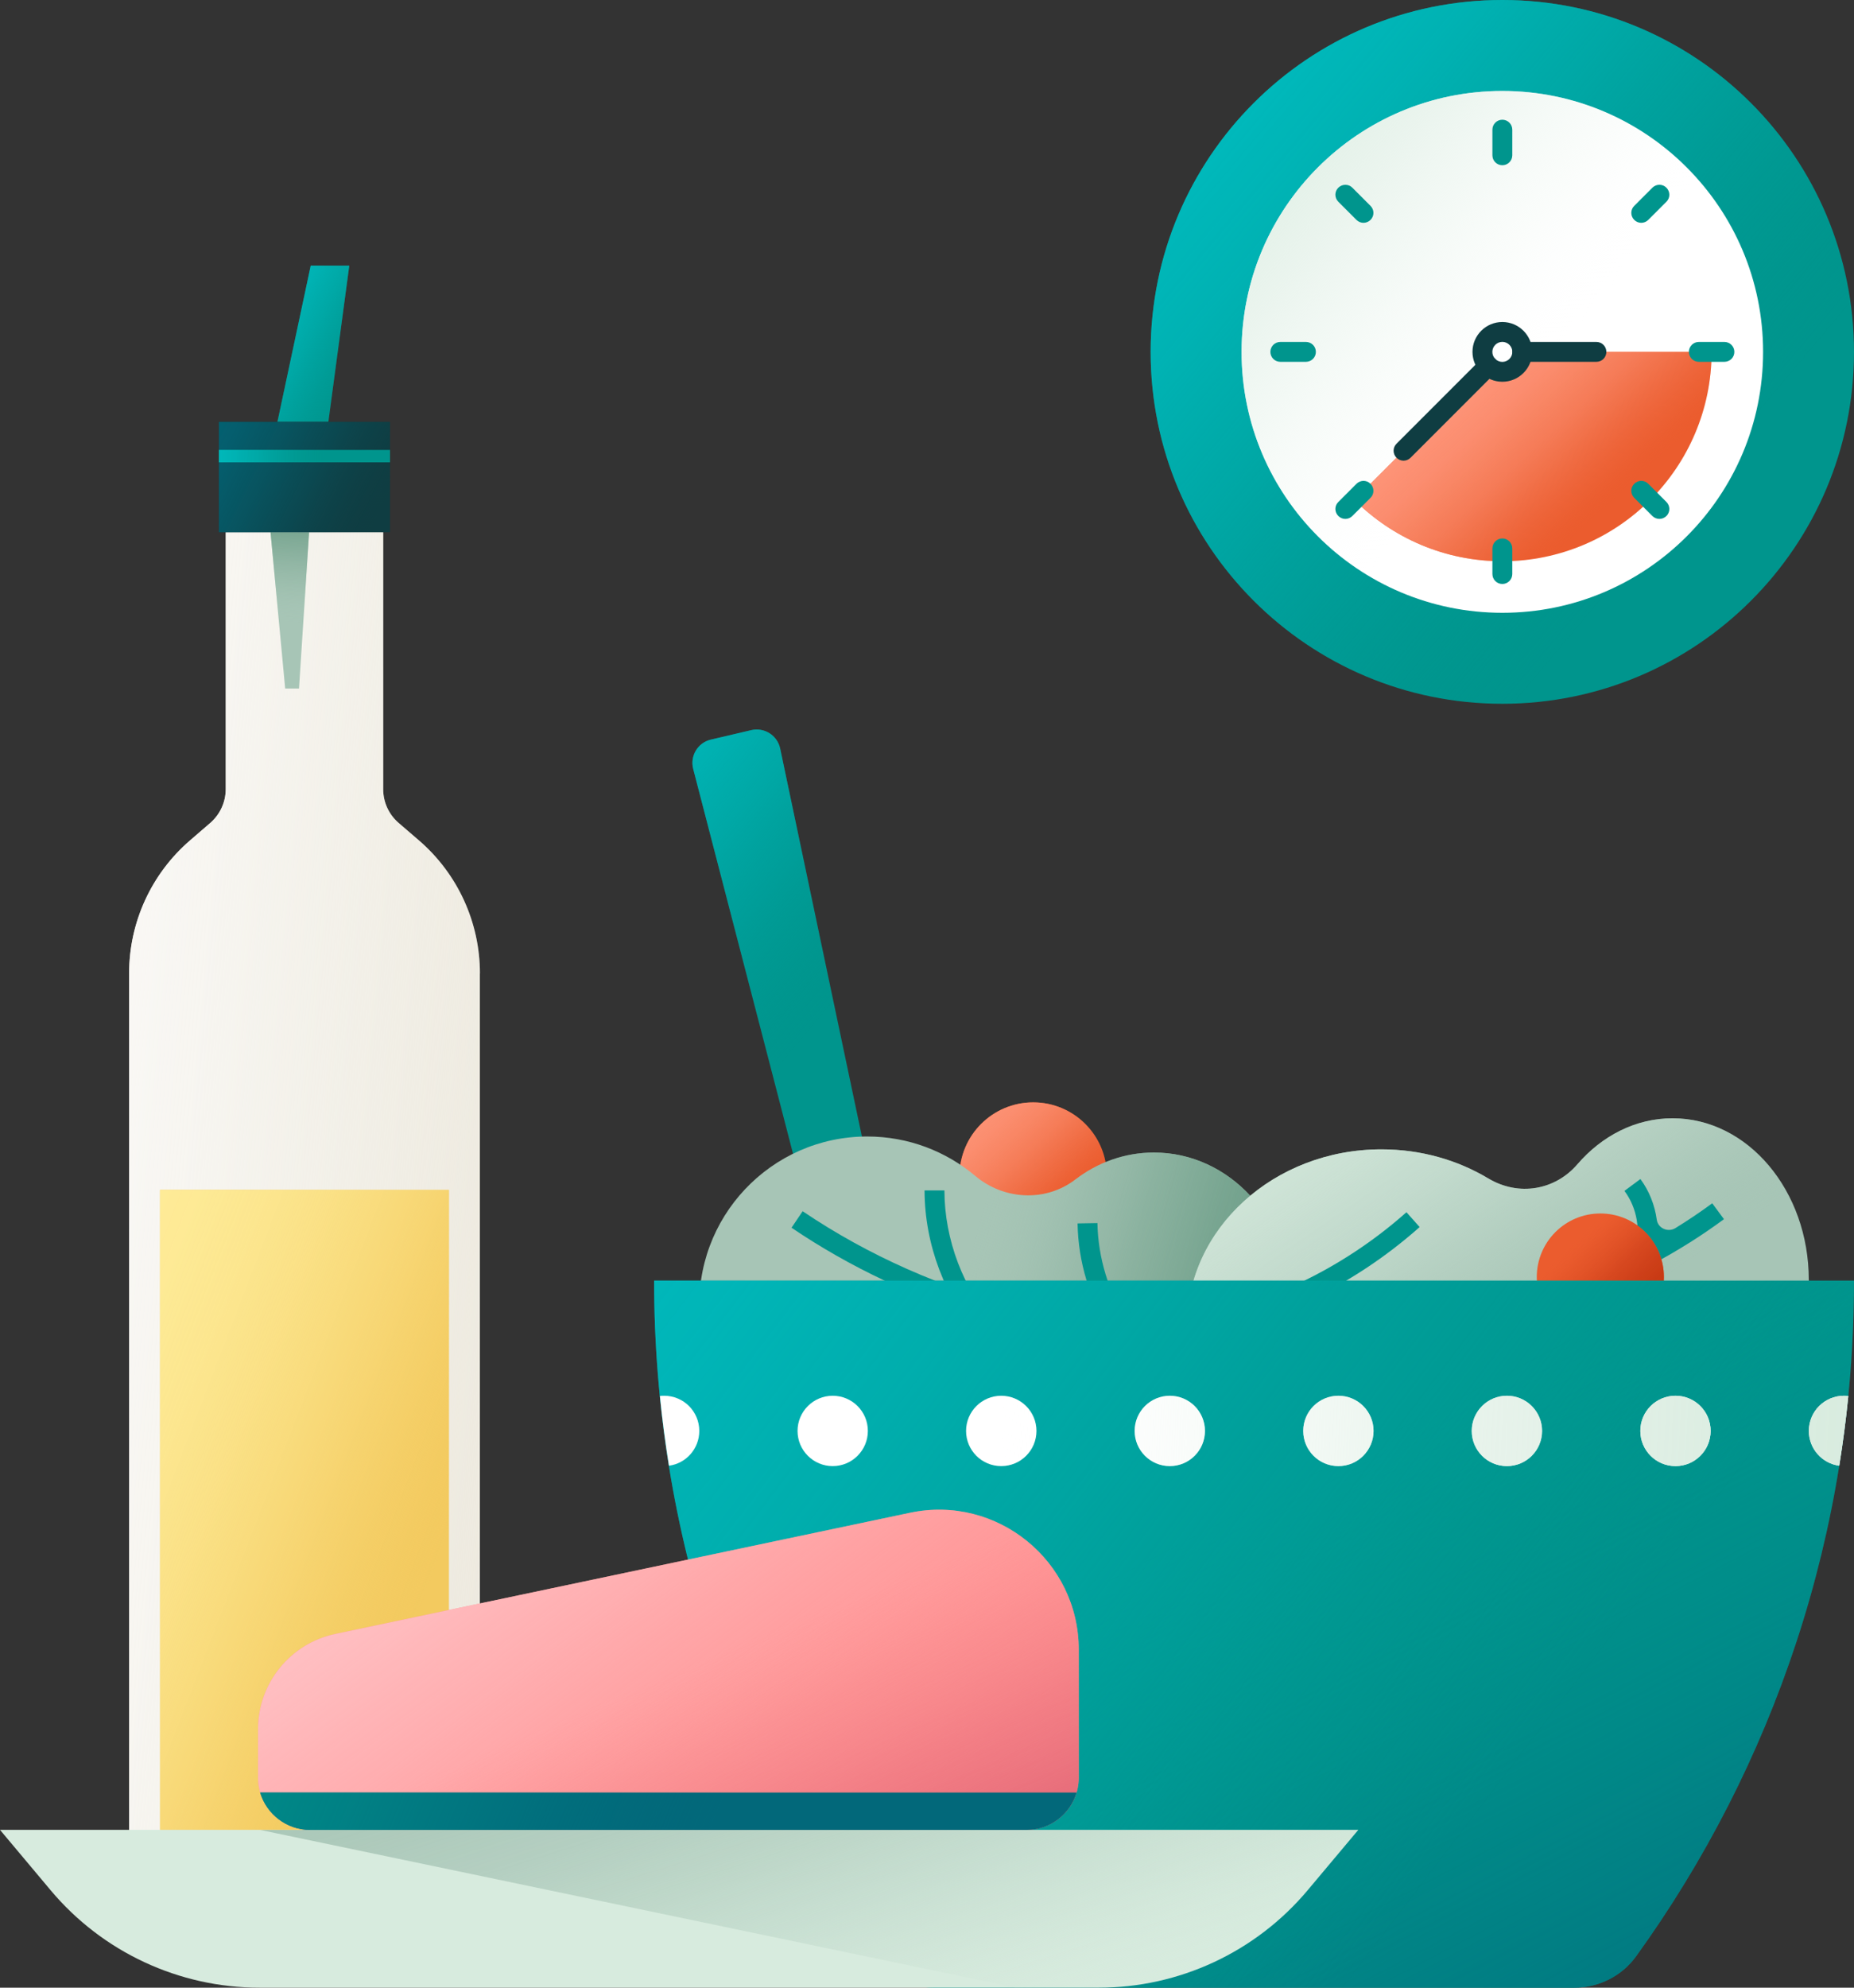
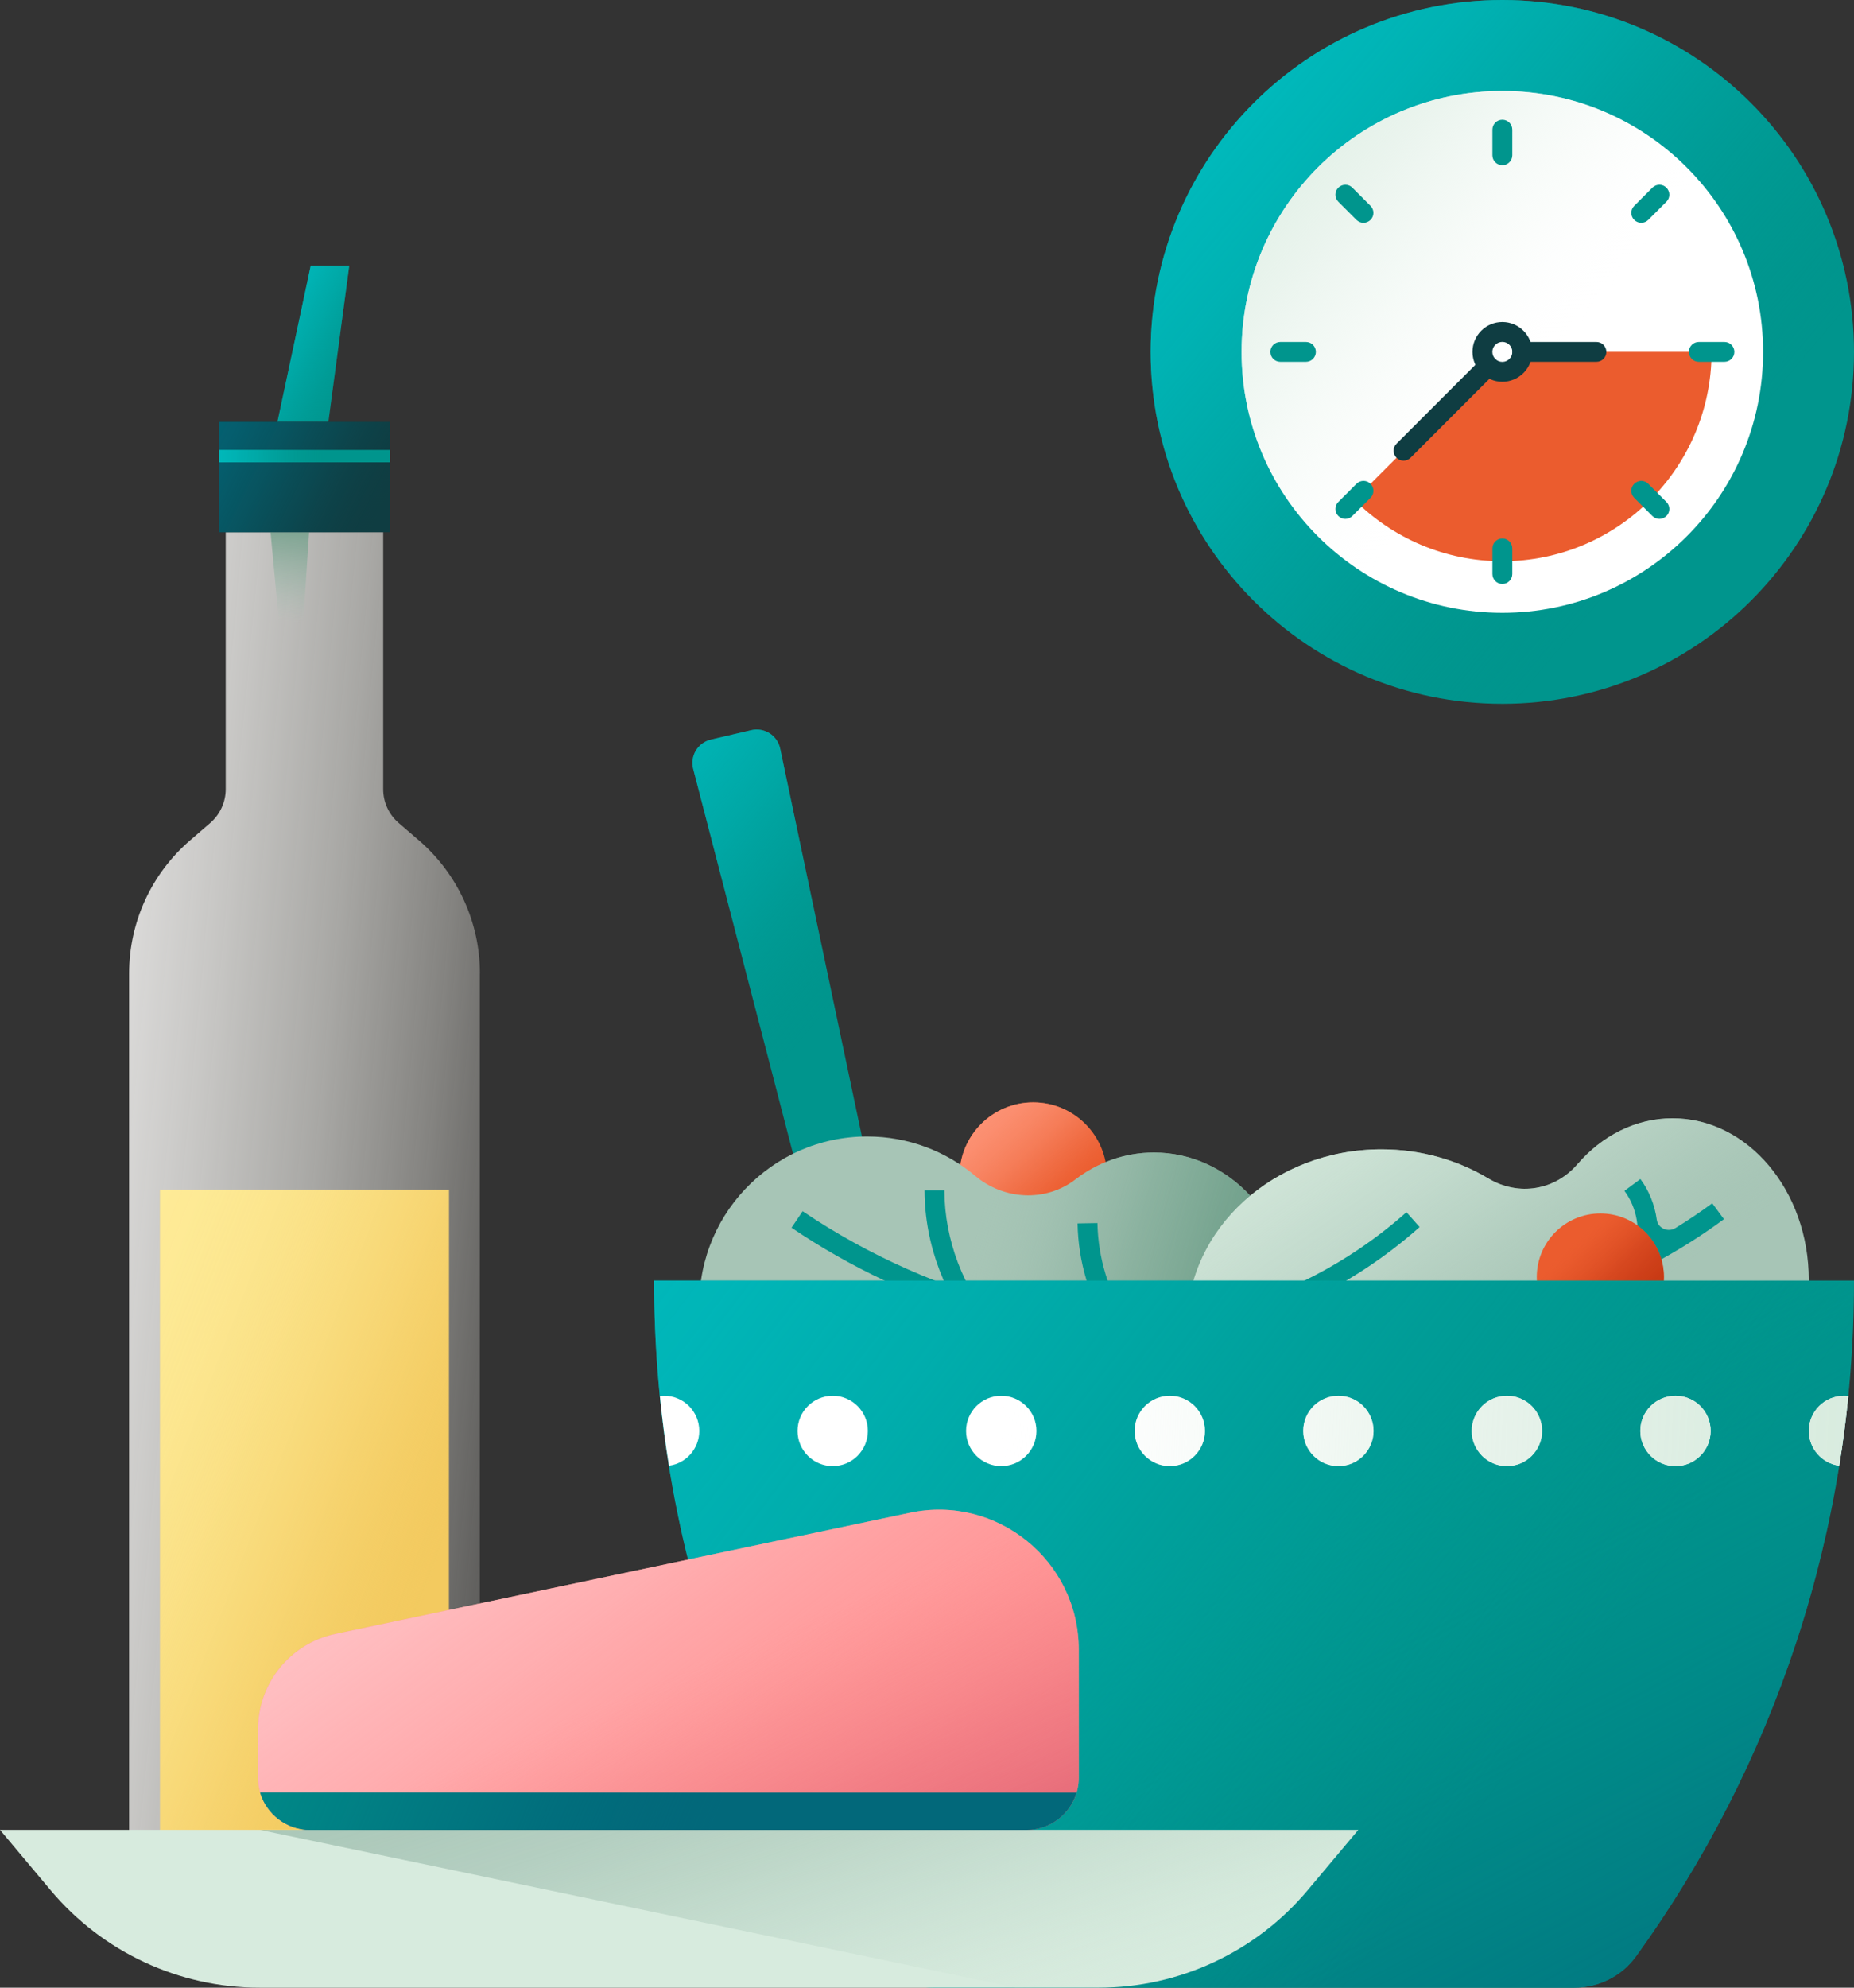
<svg xmlns="http://www.w3.org/2000/svg" width="280" height="300" viewBox="0 0 280 300" fill="none">
  <rect x="0" y="0" width="280" height="300" fill="#333333" stroke="none" />
  <g clip-path="url(#clip0_5725_1461)">
-     <path d="M72.47 146.92V294.11H19.5V146.91C19.5 139.2 22.86 131.88 28.69 126.85L31.75 124.21C33.23 122.93 34.09 121.07 34.09 119.11V80.32H57.87V119.11C57.87 121.07 58.72 122.93 60.21 124.21L63.28 126.85C69.12 131.88 72.48 139.21 72.48 146.91L72.47 146.92Z" fill="#EDE9DE" />
    <path d="M72.47 146.92V294.11H19.5V146.91C19.5 139.2 22.86 131.88 28.69 126.85L31.75 124.21C33.23 122.93 34.09 121.07 34.09 119.11V80.32H57.87V119.11C57.87 121.07 58.72 122.93 60.21 124.21L63.28 126.85C69.12 131.88 72.48 139.21 72.48 146.91L72.47 146.92Z" fill="url(#paint0_linear_5725_1461)" />
-     <path d="M46.679 80.33H40.859L43.069 103.92H45.159L46.679 80.33Z" fill="#A7C5B6" />
    <path d="M46.679 80.33H40.859L43.069 103.92H45.159L46.679 80.33Z" fill="url(#paint1_linear_5725_1461)" />
    <path d="M67.8 179.59H24.17V289.44H67.8V179.59Z" fill="#F3CA5F" />
    <path d="M67.8 179.59H24.17V289.44H67.8V179.59Z" fill="url(#paint2_linear_5725_1461)" />
    <path d="M139.821 217.3L131.481 219.26L104.691 116.05C104.181 114.09 105.391 112.09 107.361 111.63L113.461 110.2C115.431 109.74 117.401 110.99 117.821 112.97L139.821 217.31V217.3Z" fill="#00958D" />
    <path d="M139.821 217.3L131.481 219.26L104.691 116.05C104.181 114.09 105.391 112.09 107.361 111.63L113.461 110.2C115.431 109.74 117.401 110.99 117.821 112.97L139.821 217.31V217.3Z" fill="url(#paint3_linear_5725_1461)" />
    <path d="M156.04 188.64C162.187 188.64 167.17 183.657 167.17 177.51C167.17 171.363 162.187 166.38 156.04 166.38C149.893 166.38 144.91 171.363 144.91 177.51C144.91 183.657 149.893 188.64 156.04 188.64Z" fill="#EB5C2E" />
    <path d="M156.04 188.64C162.187 188.64 167.17 183.657 167.17 177.51C167.17 171.363 162.187 166.38 156.04 166.38C149.893 166.38 144.91 171.363 144.91 177.51C144.91 183.657 149.893 188.64 156.04 188.64Z" fill="url(#paint4_linear_5725_1461)" />
    <path d="M194.889 196.35C194.889 208.72 185.659 218.76 174.269 218.76C165.579 218.76 158.149 212.91 155.109 204.64C151.739 215.17 141.659 222.69 129.899 222.21C117.049 221.68 106.449 211.33 105.659 198.5C104.749 183.77 116.429 171.53 130.969 171.53C137.189 171.53 142.879 173.77 147.289 177.48C151.609 181.12 157.919 181.46 162.399 178.03C165.759 175.46 169.849 173.95 174.269 173.95C185.659 173.95 194.889 183.97 194.889 196.35Z" fill="#A7C5B6" />
    <path d="M194.889 196.35C194.889 208.72 185.659 218.76 174.269 218.76C165.579 218.76 158.149 212.91 155.109 204.64C151.739 215.17 141.659 222.69 129.899 222.21C117.049 221.68 106.449 211.33 105.659 198.5C104.749 183.77 116.429 171.53 130.969 171.53C137.189 171.53 142.879 173.77 147.289 177.48C151.609 181.12 157.919 181.46 162.399 178.03C165.759 175.46 169.849 173.95 174.269 173.95C185.659 173.95 194.889 183.97 194.889 196.35Z" fill="url(#paint5_linear_5725_1461)" />
    <path d="M273.18 193.16C273.18 206.64 263.97 217.56 252.61 217.56C246.13 217.56 240.34 214.01 236.57 208.45C232.76 219.18 221.69 226.94 208.63 226.94C192.41 226.94 179.25 214.97 179.25 200.21C179.25 185.45 192.41 173.47 208.63 173.47C214.58 173.47 220.12 175.08 224.75 177.85C229.38 180.62 234.87 179.62 238.22 175.73C241.93 171.43 247.01 168.78 252.6 168.78C263.96 168.78 273.17 179.7 273.17 193.16H273.18Z" fill="#A7C5B6" />
    <path d="M273.18 193.16C273.18 206.64 263.97 217.56 252.61 217.56C246.13 217.56 240.34 214.01 236.57 208.45C232.76 219.18 221.69 226.94 208.63 226.94C192.41 226.94 179.25 214.97 179.25 200.21C179.25 185.45 192.41 173.47 208.63 173.47C214.58 173.47 220.12 175.08 224.75 177.85C229.38 180.62 234.87 179.62 238.22 175.73C241.93 171.43 247.01 168.78 252.6 168.78C263.96 168.78 273.17 179.7 273.17 193.16H273.18Z" fill="url(#paint6_linear_5725_1461)" />
    <path d="M180.059 203.69C158.719 203.69 137.139 197.21 119.539 185.3L121.219 182.81C141.099 196.25 166.199 202.59 190.069 200.19L190.369 203.17C186.949 203.51 183.509 203.68 180.059 203.68V203.69Z" fill="#00958D" />
    <path d="M148.171 202.13C142.751 196.02 139.641 187.83 139.631 179.67H142.631C142.641 187.11 145.481 194.57 150.421 200.14L148.181 202.13H148.171Z" fill="#00958D" />
    <path d="M167.71 201.05C164.56 196.15 162.84 190.48 162.74 184.65L165.74 184.6C165.83 189.79 167.43 195.06 170.23 199.42L167.71 201.04V201.05Z" fill="#00958D" />
    <path d="M197.37 196.44L196.09 193.72C202.02 190.93 207.51 187.31 212.41 182.96L214.4 185.2C209.29 189.74 203.55 193.52 197.36 196.43L197.37 196.44Z" fill="#00958D" />
    <path d="M258.591 181.61C256.801 182.93 254.941 184.18 253.041 185.35C251.911 186.05 250.391 185.39 250.211 184.08C249.911 181.88 249.071 179.75 247.741 177.95L245.331 179.74C247.241 182.3 247.821 185.74 246.911 188.79C236.701 194 225.401 197.22 214.051 198.03L214.261 201.02C230.711 199.84 247.091 193.8 260.361 184.01L258.581 181.6L258.591 181.61Z" fill="#00958D" />
    <path d="M241.69 202.35C246.992 202.35 251.29 198.052 251.29 192.75C251.29 187.448 246.992 183.15 241.69 183.15C236.388 183.15 232.09 187.448 232.09 192.75C232.09 198.052 236.388 202.35 241.69 202.35Z" fill="#EB5C2E" />
    <path d="M241.69 202.35C246.992 202.35 251.29 198.052 251.29 192.75C251.29 187.448 246.992 183.15 241.69 183.15C236.388 183.15 232.09 187.448 232.09 192.75C232.09 198.052 236.388 202.35 241.69 202.35Z" fill="url(#paint7_linear_5725_1461)" />
    <path d="M279.999 193.28C279.999 231.34 267.799 266.57 247.099 295.25C244.939 298.25 241.449 300 237.749 300H141.039C137.339 300 133.849 298.25 131.689 295.25C110.989 266.57 98.789 231.34 98.789 193.28H279.989H279.999Z" fill="#00958D" />
    <path d="M279.999 193.28C279.999 231.34 267.799 266.57 247.099 295.25C244.939 298.25 241.449 300 237.749 300H141.039C137.339 300 133.849 298.25 131.689 295.25C110.989 266.57 98.789 231.34 98.789 193.28H279.989H279.999Z" fill="url(#paint8_linear_5725_1461)" />
    <path d="M279.999 193.28C279.999 231.34 267.799 266.57 247.099 295.25C244.939 298.25 241.449 300 237.749 300H141.039C137.339 300 133.849 298.25 131.689 295.25C110.989 266.57 98.789 231.34 98.789 193.28H279.989H279.999Z" fill="url(#paint9_linear_5725_1461)" />
    <path d="M279.14 210.71C278.79 214.24 278.33 217.75 277.77 221.22C275.18 220.88 273.18 218.65 273.18 215.97C273.18 213.03 275.56 210.66 278.49 210.66C278.71 210.66 278.93 210.66 279.14 210.71Z" fill="white" />
    <path d="M258.35 215.97C258.35 218.9 255.97 221.28 253.04 221.28C250.11 221.28 247.73 218.9 247.73 215.97C247.73 213.04 250.1 210.66 253.04 210.66C255.98 210.66 258.35 213.03 258.35 215.97Z" fill="white" />
    <path d="M232.89 215.97C232.89 218.9 230.52 221.28 227.58 221.28C224.64 221.28 222.27 218.9 222.27 215.97C222.27 213.04 224.65 210.66 227.58 210.66C230.51 210.66 232.89 213.03 232.89 215.97Z" fill="white" />
    <path d="M207.44 215.97C207.44 218.9 205.06 221.28 202.13 221.28C199.2 221.28 196.82 218.9 196.82 215.97C196.82 213.04 199.19 210.66 202.13 210.66C205.07 210.66 207.44 213.03 207.44 215.97Z" fill="white" />
    <path d="M181.979 215.97C181.979 218.9 179.599 221.28 176.669 221.28C173.739 221.28 171.359 218.9 171.359 215.97C171.359 213.04 173.739 210.66 176.669 210.66C179.599 210.66 181.979 213.03 181.979 215.97Z" fill="white" />
    <path d="M156.53 215.97C156.53 218.9 154.15 221.28 151.21 221.28C148.27 221.28 145.9 218.9 145.9 215.97C145.9 213.04 148.28 210.66 151.21 210.66C154.14 210.66 156.53 213.03 156.53 215.97Z" fill="white" />
    <path d="M131.069 215.97C131.069 218.9 128.689 221.28 125.759 221.28C122.829 221.28 120.449 218.9 120.449 215.97C120.449 213.04 122.829 210.66 125.759 210.66C128.689 210.66 131.069 213.03 131.069 215.97Z" fill="white" />
    <path d="M105.61 215.97C105.61 218.65 103.62 220.88 101.03 221.22C100.47 217.75 100.01 214.24 99.66 210.7C99.87 210.67 100.08 210.66 100.3 210.66C103.24 210.66 105.61 213.03 105.61 215.97Z" fill="white" />
    <path d="M100.3 210.66C100.08 210.66 99.87 210.66 99.66 210.7C100.01 214.24 100.47 217.75 101.03 221.22C103.62 220.88 105.61 218.65 105.61 215.97C105.61 213.03 103.24 210.66 100.3 210.66ZM125.76 210.66C122.83 210.66 120.45 213.03 120.45 215.97C120.45 218.91 122.83 221.28 125.76 221.28C128.69 221.28 131.07 218.9 131.07 215.97C131.07 213.04 128.69 210.66 125.76 210.66ZM151.21 210.66C148.28 210.66 145.9 213.03 145.9 215.97C145.9 218.91 148.28 221.28 151.21 221.28C154.14 221.28 156.53 218.9 156.53 215.97C156.53 213.04 154.15 210.66 151.21 210.66ZM176.67 210.66C173.74 210.66 171.36 213.03 171.36 215.97C171.36 218.91 173.74 221.28 176.67 221.28C179.6 221.28 181.98 218.9 181.98 215.97C181.98 213.04 179.6 210.66 176.67 210.66ZM202.13 210.66C199.19 210.66 196.82 213.03 196.82 215.97C196.82 218.91 199.19 221.28 202.13 221.28C205.07 221.28 207.44 218.9 207.44 215.97C207.44 213.04 205.06 210.66 202.13 210.66ZM227.58 210.66C224.65 210.66 222.27 213.03 222.27 215.97C222.27 218.91 224.65 221.28 227.58 221.28C230.51 221.28 232.89 218.9 232.89 215.97C232.89 213.04 230.52 210.66 227.58 210.66ZM253.04 210.66C250.1 210.66 247.73 213.03 247.73 215.97C247.73 218.91 250.1 221.28 253.04 221.28C255.98 221.28 258.35 218.9 258.35 215.97C258.35 213.04 255.97 210.66 253.04 210.66ZM278.49 210.66C275.56 210.66 273.18 213.03 273.18 215.97C273.18 218.65 275.18 220.88 277.77 221.22C278.33 217.75 278.79 214.24 279.14 210.71C278.93 210.67 278.71 210.66 278.49 210.66Z" fill="url(#paint10_linear_5725_1461)" />
    <path d="M165.95 300H39.18C27.02 300 15.48 294.62 7.66 285.31L0 276.18H205.13L197.47 285.31C189.65 294.62 178.11 300 165.95 300Z" fill="#D7EBDE" />
    <path d="M155.041 276.18H46.851C42.501 276.18 38.971 272.65 38.971 268.3V261C38.971 254.05 43.841 248.05 50.641 246.61L137.441 228.32C150.571 225.55 162.921 235.57 162.921 248.99V268.29C162.921 272.64 159.391 276.17 155.041 276.17V276.18Z" fill="#FF8F8F" />
    <path d="M155.041 276.18H46.851C42.501 276.18 38.971 272.65 38.971 268.3V261C38.971 254.05 43.841 248.05 50.641 246.61L137.441 228.32C150.571 225.55 162.921 235.57 162.921 248.99V268.29C162.921 272.64 159.391 276.17 155.041 276.17V276.18Z" fill="url(#paint11_linear_5725_1461)" />
    <path d="M155.041 276.18H46.851C42.501 276.18 38.971 272.65 38.971 268.3V261C38.971 254.05 43.841 248.05 50.641 246.61L137.441 228.32C150.571 225.55 162.921 235.57 162.921 248.99V268.29C162.921 272.64 159.391 276.17 155.041 276.17V276.18Z" fill="url(#paint12_linear_5725_1461)" />
    <path d="M162.599 270.55C161.629 273.81 158.609 276.19 155.039 276.19H46.849C43.279 276.19 40.259 273.81 39.289 270.55H162.599Z" fill="#02687A" />
    <path d="M162.599 270.55C161.629 273.81 158.609 276.19 155.039 276.19H46.849C43.279 276.19 40.259 273.81 39.289 270.55H162.599Z" fill="url(#paint13_linear_5725_1461)" />
    <path d="M205.129 276.19L197.469 285.31C189.649 294.63 178.109 300 165.949 300H153.419L39.289 276.19H205.129Z" fill="url(#paint14_linear_5725_1461)" />
    <path d="M226.889 106.22C256.221 106.22 279.999 82.442 279.999 53.11C279.999 23.778 256.221 0 226.889 0C197.557 0 173.779 23.778 173.779 53.11C173.779 82.442 197.557 106.22 226.889 106.22Z" fill="#00958D" />
    <path d="M226.889 106.22C256.221 106.22 279.999 82.442 279.999 53.11C279.999 23.778 256.221 0 226.889 0C197.557 0 173.779 23.778 173.779 53.11C173.779 82.442 197.557 106.22 226.889 106.22Z" fill="url(#paint15_linear_5725_1461)" />
    <path d="M226.89 92.49C248.639 92.49 266.27 74.859 266.27 53.11C266.27 31.361 248.639 13.73 226.89 13.73C205.141 13.73 187.51 31.361 187.51 53.11C187.51 74.859 205.141 92.49 226.89 92.49Z" fill="white" />
    <path d="M226.89 92.49C248.639 92.49 266.27 74.859 266.27 53.11C266.27 31.361 248.639 13.73 226.89 13.73C205.141 13.73 187.51 31.361 187.51 53.11C187.51 74.859 205.141 92.49 226.89 92.49Z" fill="url(#paint16_linear_5725_1461)" />
    <path d="M258.491 53.11C258.491 70.56 244.341 84.71 226.891 84.71C218.171 84.71 210.271 81.17 204.551 75.45L226.891 53.11H258.491Z" fill="#EB5C2E" />
-     <path d="M258.491 53.11C258.491 70.56 244.341 84.71 226.891 84.71C218.171 84.71 210.271 81.17 204.551 75.45L226.891 53.11H258.491Z" fill="url(#paint17_linear_5725_1461)" />
    <path d="M226.891 24.94C226.061 24.94 225.391 24.27 225.391 23.44V19.57C225.391 18.74 226.061 18.07 226.891 18.07C227.721 18.07 228.391 18.74 228.391 19.57V23.44C228.391 24.27 227.721 24.94 226.891 24.94Z" fill="#00958D" />
    <path d="M247.87 33.63C247.49 33.63 247.1 33.48 246.81 33.19C246.22 32.6 246.22 31.65 246.81 31.07L249.55 28.33C250.14 27.74 251.09 27.74 251.67 28.33C252.26 28.92 252.26 29.87 251.67 30.45L248.93 33.19C248.64 33.48 248.25 33.63 247.87 33.63Z" fill="#00958D" />
    <path d="M260.431 54.61H256.561C255.731 54.61 255.061 53.94 255.061 53.11C255.061 52.28 255.731 51.61 256.561 51.61H260.431C261.261 51.61 261.931 52.28 261.931 53.11C261.931 53.94 261.261 54.61 260.431 54.61Z" fill="#00958D" />
    <path d="M250.61 78.32C250.23 78.32 249.84 78.17 249.55 77.88L246.81 75.14C246.22 74.55 246.22 73.6 246.81 73.02C247.4 72.43 248.35 72.43 248.93 73.02L251.67 75.76C252.26 76.35 252.26 77.3 251.67 77.88C251.38 78.17 250.99 78.32 250.61 78.32Z" fill="#00958D" />
    <path d="M226.891 88.14C226.061 88.14 225.391 87.47 225.391 86.64V82.77C225.391 81.94 226.061 81.27 226.891 81.27C227.721 81.27 228.391 81.94 228.391 82.77V86.64C228.391 87.47 227.721 88.14 226.891 88.14Z" fill="#00958D" />
    <path d="M203.18 78.32C202.8 78.32 202.41 78.17 202.12 77.88C201.53 77.29 201.53 76.34 202.12 75.76L204.86 73.02C205.45 72.43 206.4 72.43 206.98 73.02C207.57 73.61 207.57 74.56 206.98 75.14L204.24 77.88C203.95 78.17 203.56 78.32 203.18 78.32Z" fill="#00958D" />
    <path d="M197.229 54.61H193.359C192.529 54.61 191.859 53.94 191.859 53.11C191.859 52.28 192.529 51.61 193.359 51.61H197.229C198.059 51.61 198.729 52.28 198.729 53.11C198.729 53.94 198.059 54.61 197.229 54.61Z" fill="#00958D" />
    <path d="M205.92 33.63C205.54 33.63 205.15 33.48 204.86 33.19L202.12 30.45C201.53 29.86 201.53 28.91 202.12 28.33C202.71 27.75 203.66 27.74 204.24 28.33L206.98 31.07C207.57 31.66 207.57 32.61 206.98 33.19C206.69 33.48 206.3 33.63 205.92 33.63Z" fill="#00958D" />
    <path d="M226.891 56.12C228.553 56.12 229.901 54.773 229.901 53.11C229.901 51.448 228.553 50.1 226.891 50.1C225.228 50.1 223.881 51.448 223.881 53.11C223.881 54.773 225.228 56.12 226.891 56.12Z" fill="white" />
    <path d="M226.891 57.62C224.401 57.62 222.381 55.6 222.381 53.11C222.381 50.62 224.401 48.6 226.891 48.6C229.381 48.6 231.401 50.62 231.401 53.11C231.401 55.6 229.381 57.62 226.891 57.62ZM226.891 51.6C226.061 51.6 225.381 52.28 225.381 53.11C225.381 53.94 226.061 54.62 226.891 54.62C227.721 54.62 228.401 53.94 228.401 53.11C228.401 52.28 227.721 51.6 226.891 51.6Z" fill="#0F3D42" />
    <path d="M241.1 54.61H229.9C229.07 54.61 228.4 53.94 228.4 53.11C228.4 52.28 229.07 51.61 229.9 51.61H241.1C241.93 51.61 242.6 52.28 242.6 53.11C242.6 53.94 241.93 54.61 241.1 54.61Z" fill="#0F3D42" />
    <path d="M211.969 69.53C211.589 69.53 211.199 69.38 210.909 69.09C210.319 68.5 210.319 67.55 210.909 66.97L223.709 54.17C224.299 53.58 225.249 53.58 225.829 54.17C226.419 54.76 226.419 55.71 225.829 56.29L213.029 69.09C212.739 69.38 212.349 69.53 211.969 69.53Z" fill="#0F3D42" />
    <path d="M49.59 63.68H41.9L46.93 40.09H52.75L49.59 63.68Z" fill="#00958D" />
    <path d="M49.59 63.68H41.9L46.93 40.09H52.75L49.59 63.68Z" fill="url(#paint18_linear_5725_1461)" />
    <path d="M58.901 63.68H33.06V80.33H58.901V63.68Z" fill="#0F3D42" />
    <path d="M58.901 63.68H33.06V80.33H58.901V63.68Z" fill="url(#paint19_linear_5725_1461)" />
    <path d="M58.901 67.91H33.06V69.78H58.901V67.91Z" fill="#00958D" />
    <path d="M58.901 67.91H33.06V69.78H58.901V67.91Z" fill="url(#paint20_linear_5725_1461)" />
  </g>
  <defs>
    <linearGradient id="paint0_linear_5725_1461" x1="-36.97" y1="180.16" x2="94.92" y2="192.47" gradientUnits="userSpaceOnUse">
      <stop stop-color="white" />
      <stop offset="0.12" stop-color="#FEFEFE" stop-opacity="0.98" />
      <stop offset="0.25" stop-color="#FDFDFC" stop-opacity="0.94" />
      <stop offset="0.37" stop-color="#FCFBFA" stop-opacity="0.86" />
      <stop offset="0.5" stop-color="#FAF9F6" stop-opacity="0.74" />
      <stop offset="0.63" stop-color="#F7F6F1" stop-opacity="0.6" />
      <stop offset="0.76" stop-color="#F4F2EB" stop-opacity="0.42" />
      <stop offset="0.88" stop-color="#F0EDE5" stop-opacity="0.21" />
      <stop offset="1" stop-color="#EDE9DE" stop-opacity="0" />
    </linearGradient>
    <linearGradient id="paint1_linear_5725_1461" x1="44.069" y1="71.81" x2="43.279" y2="93.88" gradientUnits="userSpaceOnUse">
      <stop stop-color="#5D937B" />
      <stop offset="0.13" stop-color="#60957D" stop-opacity="0.96" />
      <stop offset="0.31" stop-color="#689B84" stop-opacity="0.84" />
      <stop offset="0.51" stop-color="#77A48F" stop-opacity="0.65" />
      <stop offset="0.74" stop-color="#8BB29F" stop-opacity="0.37" />
      <stop offset="0.98" stop-color="#A4C3B4" stop-opacity="0.03" />
      <stop offset="1" stop-color="#A7C5B6" stop-opacity="0" />
    </linearGradient>
    <linearGradient id="paint2_linear_5725_1461" x1="-14.14" y1="211.35" x2="63.94" y2="241.43" gradientUnits="userSpaceOnUse">
      <stop stop-color="#FFED9A" />
      <stop offset="0.22" stop-color="#FEEC99" stop-opacity="0.99" />
      <stop offset="0.36" stop-color="#FEEB97" stop-opacity="0.96" />
      <stop offset="0.47" stop-color="#FDE994" stop-opacity="0.9" />
      <stop offset="0.57" stop-color="#FCE68F" stop-opacity="0.82" />
      <stop offset="0.66" stop-color="#FBE389" stop-opacity="0.72" />
      <stop offset="0.75" stop-color="#FADE81" stop-opacity="0.59" />
      <stop offset="0.83" stop-color="#F8D978" stop-opacity="0.44" />
      <stop offset="0.91" stop-color="#F6D36E" stop-opacity="0.26" />
      <stop offset="0.98" stop-color="#F3CC63" stop-opacity="0.07" />
      <stop offset="1" stop-color="#F3CA5F" stop-opacity="0" />
    </linearGradient>
    <linearGradient id="paint3_linear_5725_1461" x1="65.721" y1="116.18" x2="118.241" y2="160.22" gradientUnits="userSpaceOnUse">
      <stop stop-color="#00C2C8" />
      <stop offset="0.13" stop-color="#00C1C6" stop-opacity="0.98" />
      <stop offset="0.27" stop-color="#00BEC2" stop-opacity="0.91" />
      <stop offset="0.42" stop-color="#00B9BC" stop-opacity="0.81" />
      <stop offset="0.57" stop-color="#00B2B3" stop-opacity="0.66" />
      <stop offset="0.72" stop-color="#00A9A8" stop-opacity="0.46" />
      <stop offset="0.87" stop-color="#009F9A" stop-opacity="0.23" />
      <stop offset="1" stop-color="#00958D" stop-opacity="0" />
    </linearGradient>
    <linearGradient id="paint4_linear_5725_1461" x1="139.72" y1="159.34" x2="160.9" y2="182.91" gradientUnits="userSpaceOnUse">
      <stop stop-color="#FF997E" />
      <stop offset="0.23" stop-color="#FE987D" stop-opacity="0.99" />
      <stop offset="0.37" stop-color="#FE967A" stop-opacity="0.96" />
      <stop offset="0.48" stop-color="#FD9376" stop-opacity="0.9" />
      <stop offset="0.58" stop-color="#FB8E6F" stop-opacity="0.82" />
      <stop offset="0.67" stop-color="#F98867" stop-opacity="0.72" />
      <stop offset="0.75" stop-color="#F6805D" stop-opacity="0.6" />
      <stop offset="0.83" stop-color="#F37751" stop-opacity="0.45" />
      <stop offset="0.9" stop-color="#F06C43" stop-opacity="0.27" />
      <stop offset="0.97" stop-color="#EC6134" stop-opacity="0.08" />
      <stop offset="1" stop-color="#EB5C2E" stop-opacity="0" />
    </linearGradient>
    <linearGradient id="paint5_linear_5725_1461" x1="212.539" y1="214.79" x2="144.729" y2="196.02" gradientUnits="userSpaceOnUse">
      <stop stop-color="#5D937B" />
      <stop offset="0.19" stop-color="#5E947C" stop-opacity="0.98" />
      <stop offset="0.36" stop-color="#639780" stop-opacity="0.91" />
      <stop offset="0.51" stop-color="#6C9D87" stop-opacity="0.79" />
      <stop offset="0.66" stop-color="#79A691" stop-opacity="0.62" />
      <stop offset="0.8" stop-color="#89B09E" stop-opacity="0.4" />
      <stop offset="0.94" stop-color="#9CBEAD" stop-opacity="0.14" />
      <stop offset="1" stop-color="#A7C5B6" stop-opacity="0" />
    </linearGradient>
    <linearGradient id="paint6_linear_5725_1461" x1="193.91" y1="148.98" x2="232.66" y2="205.58" gradientUnits="userSpaceOnUse">
      <stop stop-color="#D7EBDE" />
      <stop offset="0.15" stop-color="#D6EADD" stop-opacity="0.99" />
      <stop offset="0.29" stop-color="#D4E8DB" stop-opacity="0.94" />
      <stop offset="0.41" stop-color="#D0E5D8" stop-opacity="0.86" />
      <stop offset="0.53" stop-color="#CBE1D4" stop-opacity="0.76" />
      <stop offset="0.65" stop-color="#C4DCCE" stop-opacity="0.62" />
      <stop offset="0.77" stop-color="#BCD5C7" stop-opacity="0.45" />
      <stop offset="0.88" stop-color="#B2CEBF" stop-opacity="0.24" />
      <stop offset="0.99" stop-color="#A7C5B6" stop-opacity="0.02" />
      <stop offset="1" stop-color="#A7C5B6" stop-opacity="0" />
    </linearGradient>
    <linearGradient id="paint7_linear_5725_1461" x1="258.57" y1="210.36" x2="237.11" y2="187.96" gradientUnits="userSpaceOnUse">
      <stop stop-color="#BE300D" />
      <stop offset="0.32" stop-color="#BE300D" stop-opacity="0.99" />
      <stop offset="0.47" stop-color="#C0320E" stop-opacity="0.95" />
      <stop offset="0.58" stop-color="#C33510" stop-opacity="0.88" />
      <stop offset="0.67" stop-color="#C73914" stop-opacity="0.79" />
      <stop offset="0.76" stop-color="#CD3E18" stop-opacity="0.66" />
      <stop offset="0.83" stop-color="#D4451D" stop-opacity="0.51" />
      <stop offset="0.91" stop-color="#DC4D23" stop-opacity="0.32" />
      <stop offset="0.97" stop-color="#E5562A" stop-opacity="0.12" />
      <stop offset="1" stop-color="#EB5C2E" stop-opacity="0" />
    </linearGradient>
    <linearGradient id="paint8_linear_5725_1461" x1="254.529" y1="339.47" x2="194.389" y2="224.27" gradientUnits="userSpaceOnUse">
      <stop stop-color="#02687A" />
      <stop offset="0.16" stop-color="#016C7B" stop-opacity="0.9" />
      <stop offset="0.46" stop-color="#017881" stop-opacity="0.62" />
      <stop offset="0.85" stop-color="#008C89" stop-opacity="0.18" />
      <stop offset="1" stop-color="#00958D" stop-opacity="0" />
    </linearGradient>
    <linearGradient id="paint9_linear_5725_1461" x1="27.559" y1="108.38" x2="230.859" y2="263.67" gradientUnits="userSpaceOnUse">
      <stop stop-color="#00C2C8" />
      <stop offset="0.18" stop-color="#00C1C7" stop-opacity="0.98" />
      <stop offset="0.33" stop-color="#00BFC4" stop-opacity="0.94" />
      <stop offset="0.46" stop-color="#00BBBF" stop-opacity="0.85" />
      <stop offset="0.58" stop-color="#00B6B8" stop-opacity="0.73" />
      <stop offset="0.7" stop-color="#00AFAF" stop-opacity="0.58" />
      <stop offset="0.81" stop-color="#00A6A4" stop-opacity="0.4" />
      <stop offset="0.92" stop-color="#009D97" stop-opacity="0.18" />
      <stop offset="1" stop-color="#00958D" stop-opacity="0" />
    </linearGradient>
    <linearGradient id="paint10_linear_5725_1461" x1="314.49" y1="221.85" x2="150.51" y2="214.07" gradientUnits="userSpaceOnUse">
      <stop stop-color="#D7EBDE" />
      <stop offset="0.17" stop-color="#D7EBDE" stop-opacity="0.99" />
      <stop offset="0.31" stop-color="#D9ECDF" stop-opacity="0.94" />
      <stop offset="0.43" stop-color="#DCEDE2" stop-opacity="0.87" />
      <stop offset="0.55" stop-color="#E0EFE5" stop-opacity="0.77" />
      <stop offset="0.66" stop-color="#E5F2E9" stop-opacity="0.64" />
      <stop offset="0.76" stop-color="#EBF5EE" stop-opacity="0.49" />
      <stop offset="0.87" stop-color="#F3F9F5" stop-opacity="0.3" />
      <stop offset="0.96" stop-color="#FBFDFC" stop-opacity="0.09" />
      <stop offset="1" stop-color="white" stop-opacity="0" />
    </linearGradient>
    <linearGradient id="paint11_linear_5725_1461" x1="67.721" y1="211.75" x2="128.151" y2="293.07" gradientUnits="userSpaceOnUse">
      <stop stop-color="#FFC8CC" />
      <stop offset="0.09" stop-color="#FFC6CA" stop-opacity="0.97" />
      <stop offset="0.22" stop-color="#FFC1C4" stop-opacity="0.88" />
      <stop offset="0.38" stop-color="#FFB9BC" stop-opacity="0.74" />
      <stop offset="0.57" stop-color="#FFADAF" stop-opacity="0.54" />
      <stop offset="0.79" stop-color="#FF9FA0" stop-opacity="0.29" />
      <stop offset="1" stop-color="#FF8F8F" stop-opacity="0" />
    </linearGradient>
    <linearGradient id="paint12_linear_5725_1461" x1="135.421" y1="337.55" x2="99.281" y2="253.41" gradientUnits="userSpaceOnUse">
      <stop stop-color="#CC4663" />
      <stop offset="0.13" stop-color="#CD4763" stop-opacity="0.98" />
      <stop offset="0.27" stop-color="#D04C66" stop-opacity="0.92" />
      <stop offset="0.42" stop-color="#D5536B" stop-opacity="0.81" />
      <stop offset="0.56" stop-color="#DC5E71" stop-opacity="0.67" />
      <stop offset="0.71" stop-color="#E66B79" stop-opacity="0.48" />
      <stop offset="0.86" stop-color="#F17C83" stop-opacity="0.26" />
      <stop offset="1" stop-color="#FF8F8F" stop-opacity="0" />
    </linearGradient>
    <linearGradient id="paint13_linear_5725_1461" x1="13.419" y1="236.22" x2="107.909" y2="275" gradientUnits="userSpaceOnUse">
      <stop stop-color="#00958D" />
      <stop offset="0.16" stop-color="#00938C" stop-opacity="0.97" />
      <stop offset="0.32" stop-color="#008F8A" stop-opacity="0.89" />
      <stop offset="0.49" stop-color="#008988" stop-opacity="0.75" />
      <stop offset="0.66" stop-color="#008084" stop-opacity="0.55" />
      <stop offset="0.83" stop-color="#01757F" stop-opacity="0.3" />
      <stop offset="1" stop-color="#02687A" stop-opacity="0" />
    </linearGradient>
    <linearGradient id="paint14_linear_5725_1461" x1="108.089" y1="231.55" x2="133.689" y2="312.49" gradientUnits="userSpaceOnUse">
      <stop stop-color="#A7C5B6" />
      <stop offset="0.18" stop-color="#A7C5B6" stop-opacity="0.98" />
      <stop offset="0.32" stop-color="#AAC7B8" stop-opacity="0.93" />
      <stop offset="0.46" stop-color="#AECABC" stop-opacity="0.85" />
      <stop offset="0.58" stop-color="#B4CFC0" stop-opacity="0.73" />
      <stop offset="0.7" stop-color="#BBD5C7" stop-opacity="0.57" />
      <stop offset="0.82" stop-color="#C4DCCE" stop-opacity="0.38" />
      <stop offset="0.93" stop-color="#CFE5D7" stop-opacity="0.15" />
      <stop offset="1" stop-color="#D7EBDE" stop-opacity="0" />
    </linearGradient>
    <linearGradient id="paint15_linear_5725_1461" x1="156.939" y1="-5.69" x2="254.109" y2="75.98" gradientUnits="userSpaceOnUse">
      <stop stop-color="#00C2C8" />
      <stop offset="0.13" stop-color="#00C1C6" stop-opacity="0.98" />
      <stop offset="0.27" stop-color="#00BEC2" stop-opacity="0.91" />
      <stop offset="0.42" stop-color="#00B9BC" stop-opacity="0.81" />
      <stop offset="0.57" stop-color="#00B2B3" stop-opacity="0.66" />
      <stop offset="0.72" stop-color="#00A9A8" stop-opacity="0.46" />
      <stop offset="0.87" stop-color="#009F9A" stop-opacity="0.23" />
      <stop offset="1" stop-color="#00958D" stop-opacity="0" />
    </linearGradient>
    <linearGradient id="paint16_linear_5725_1461" x1="170.16" y1="5.64" x2="232.15" y2="57.51" gradientUnits="userSpaceOnUse">
      <stop stop-color="#D7EBDE" />
      <stop offset="0.12" stop-color="#D7EBDE" stop-opacity="0.98" />
      <stop offset="0.25" stop-color="#D9ECE0" stop-opacity="0.93" />
      <stop offset="0.39" stop-color="#DDEEE3" stop-opacity="0.84" />
      <stop offset="0.52" stop-color="#E2F0E7" stop-opacity="0.71" />
      <stop offset="0.66" stop-color="#E9F4ED" stop-opacity="0.54" />
      <stop offset="0.8" stop-color="#F1F8F3" stop-opacity="0.34" />
      <stop offset="0.94" stop-color="#FAFCFB" stop-opacity="0.11" />
      <stop offset="1" stop-color="white" stop-opacity="0" />
    </linearGradient>
    <linearGradient id="paint17_linear_5725_1461" x1="214.611" y1="45.81" x2="242.631" y2="76.41" gradientUnits="userSpaceOnUse">
      <stop stop-color="#FF997E" />
      <stop offset="0.23" stop-color="#FE987D" stop-opacity="0.99" />
      <stop offset="0.36" stop-color="#FE967A" stop-opacity="0.96" />
      <stop offset="0.48" stop-color="#FD9276" stop-opacity="0.9" />
      <stop offset="0.57" stop-color="#FB8E6F" stop-opacity="0.82" />
      <stop offset="0.67" stop-color="#F98767" stop-opacity="0.72" />
      <stop offset="0.75" stop-color="#F6805D" stop-opacity="0.59" />
      <stop offset="0.83" stop-color="#F37651" stop-opacity="0.44" />
      <stop offset="0.91" stop-color="#F06C43" stop-opacity="0.27" />
      <stop offset="0.98" stop-color="#EC6033" stop-opacity="0.07" />
      <stop offset="1" stop-color="#EB5C2E" stop-opacity="0" />
    </linearGradient>
    <linearGradient id="paint18_linear_5725_1461" x1="33.03" y1="44.17" x2="56.5" y2="56.83" gradientUnits="userSpaceOnUse">
      <stop stop-color="#00C2C8" />
      <stop offset="0.13" stop-color="#00C1C6" stop-opacity="0.98" />
      <stop offset="0.27" stop-color="#00BEC2" stop-opacity="0.91" />
      <stop offset="0.42" stop-color="#00B9BC" stop-opacity="0.81" />
      <stop offset="0.57" stop-color="#00B2B3" stop-opacity="0.66" />
      <stop offset="0.72" stop-color="#00A9A8" stop-opacity="0.46" />
      <stop offset="0.87" stop-color="#009F9A" stop-opacity="0.23" />
      <stop offset="1" stop-color="#00958D" stop-opacity="0" />
    </linearGradient>
    <linearGradient id="paint19_linear_5725_1461" x1="21.011" y1="59.88" x2="57.23" y2="77.46" gradientUnits="userSpaceOnUse">
      <stop stop-color="#02687A" />
      <stop offset="0.2" stop-color="#026678" stop-opacity="0.97" />
      <stop offset="0.38" stop-color="#036273" stop-opacity="0.88" />
      <stop offset="0.55" stop-color="#055C6A" stop-opacity="0.73" />
      <stop offset="0.72" stop-color="#08535E" stop-opacity="0.52" />
      <stop offset="0.88" stop-color="#0B474F" stop-opacity="0.25" />
      <stop offset="1" stop-color="#0F3D42" stop-opacity="0" />
    </linearGradient>
    <linearGradient id="paint20_linear_5725_1461" x1="25.46" y1="68.69" x2="49.2" y2="68.87" gradientUnits="userSpaceOnUse">
      <stop stop-color="#00C2C8" />
      <stop offset="0.13" stop-color="#00C1C6" stop-opacity="0.98" />
      <stop offset="0.27" stop-color="#00BEC2" stop-opacity="0.91" />
      <stop offset="0.42" stop-color="#00B9BC" stop-opacity="0.81" />
      <stop offset="0.57" stop-color="#00B2B3" stop-opacity="0.66" />
      <stop offset="0.72" stop-color="#00A9A8" stop-opacity="0.46" />
      <stop offset="0.87" stop-color="#009F9A" stop-opacity="0.23" />
      <stop offset="1" stop-color="#00958D" stop-opacity="0" />
    </linearGradient>
    <clipPath id="clip0_5725_1461">
      <rect width="280" height="300" fill="white" />
    </clipPath>
  </defs>
</svg>